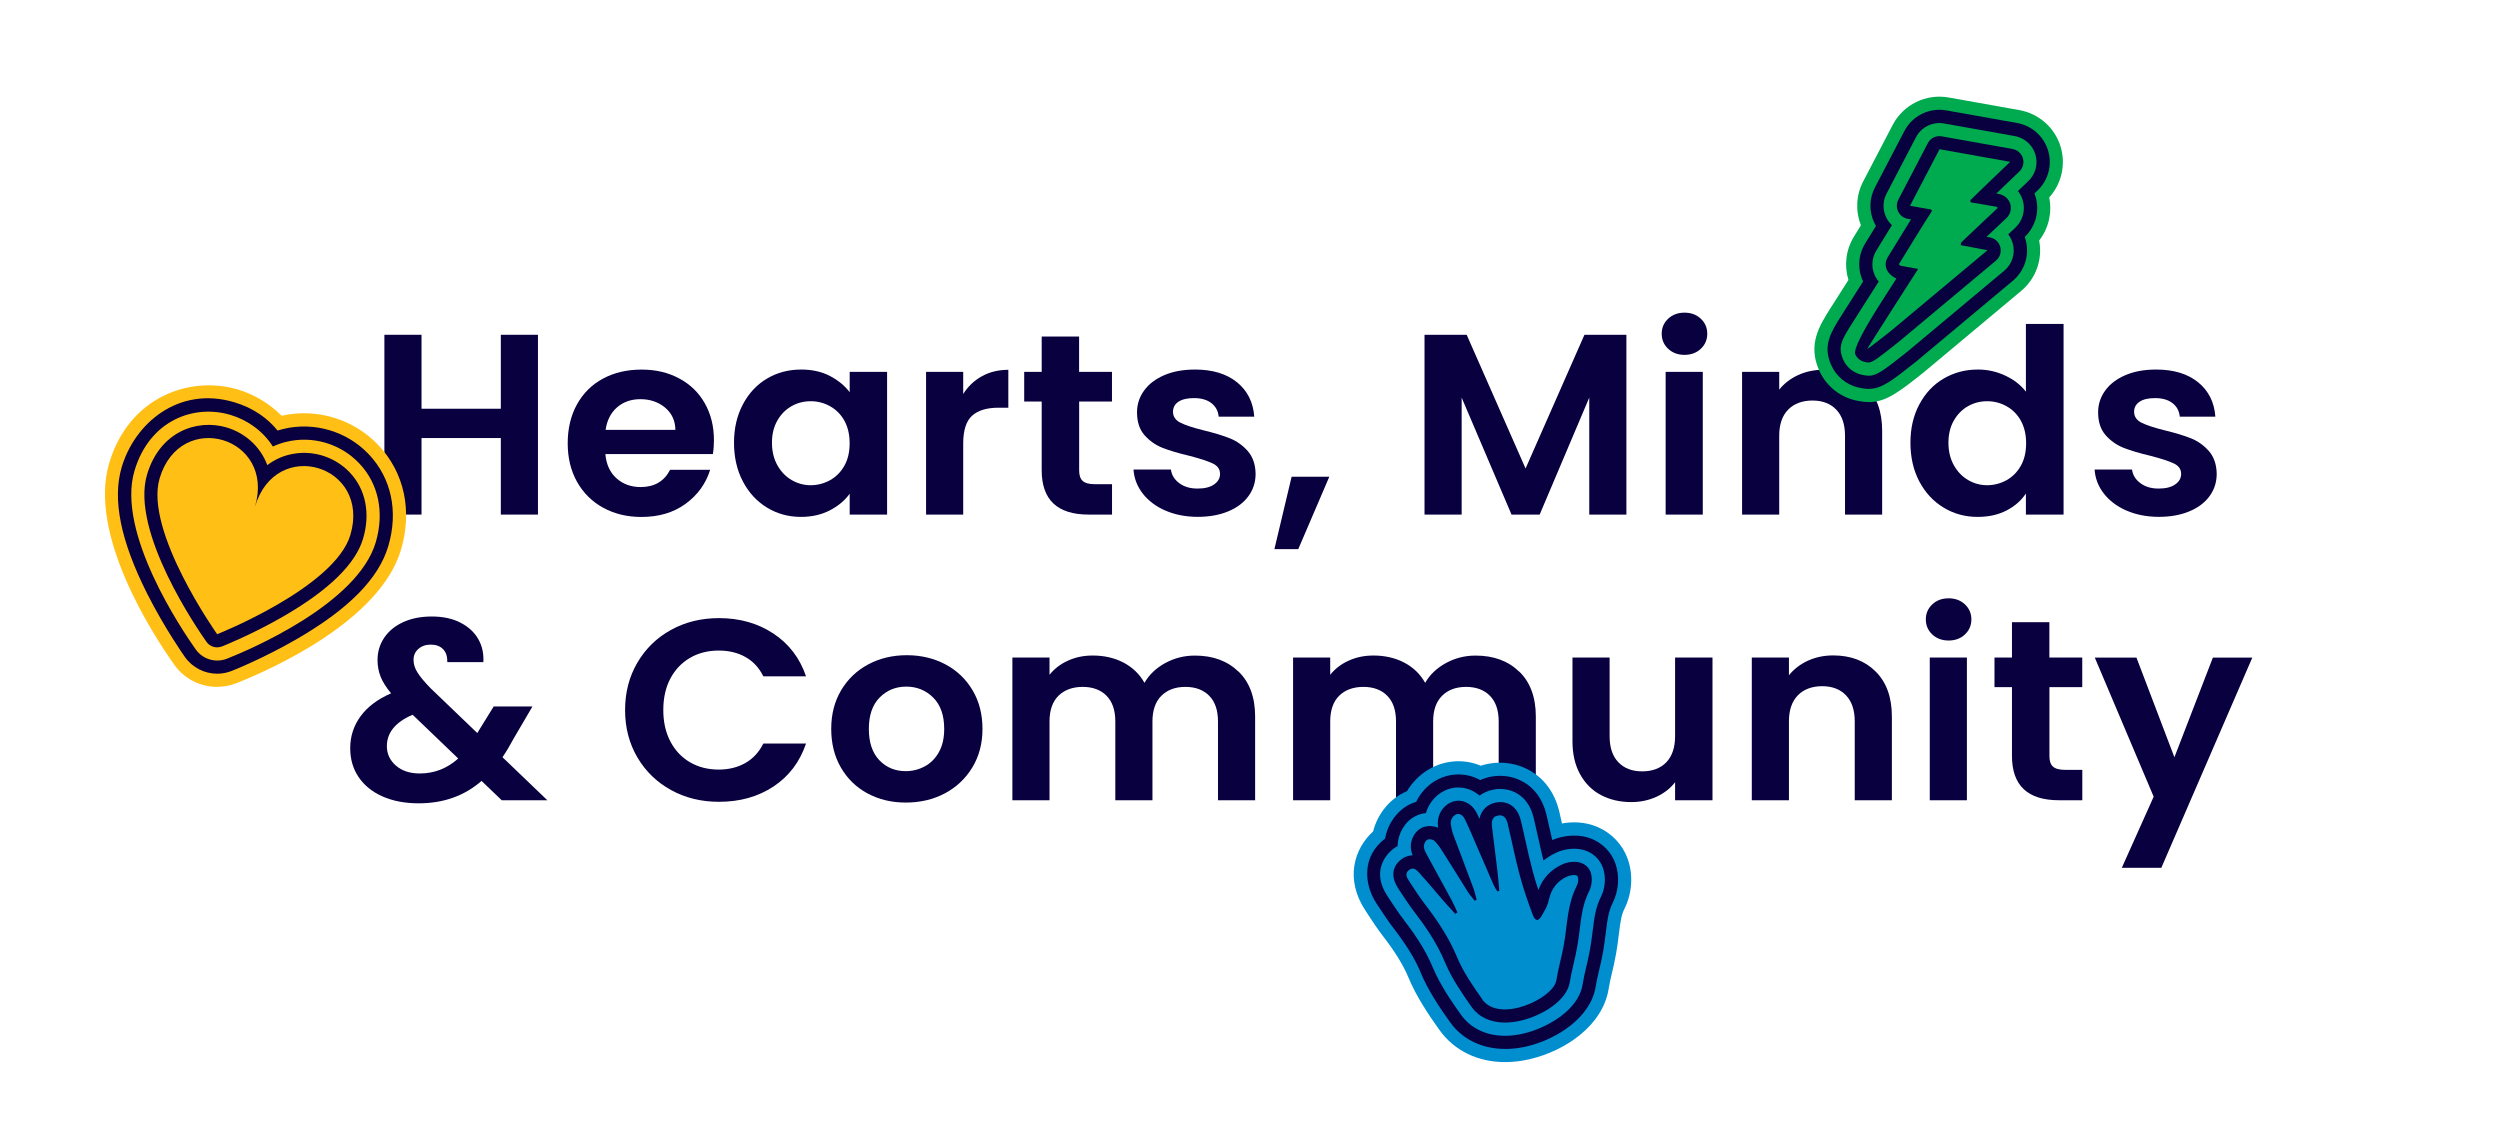
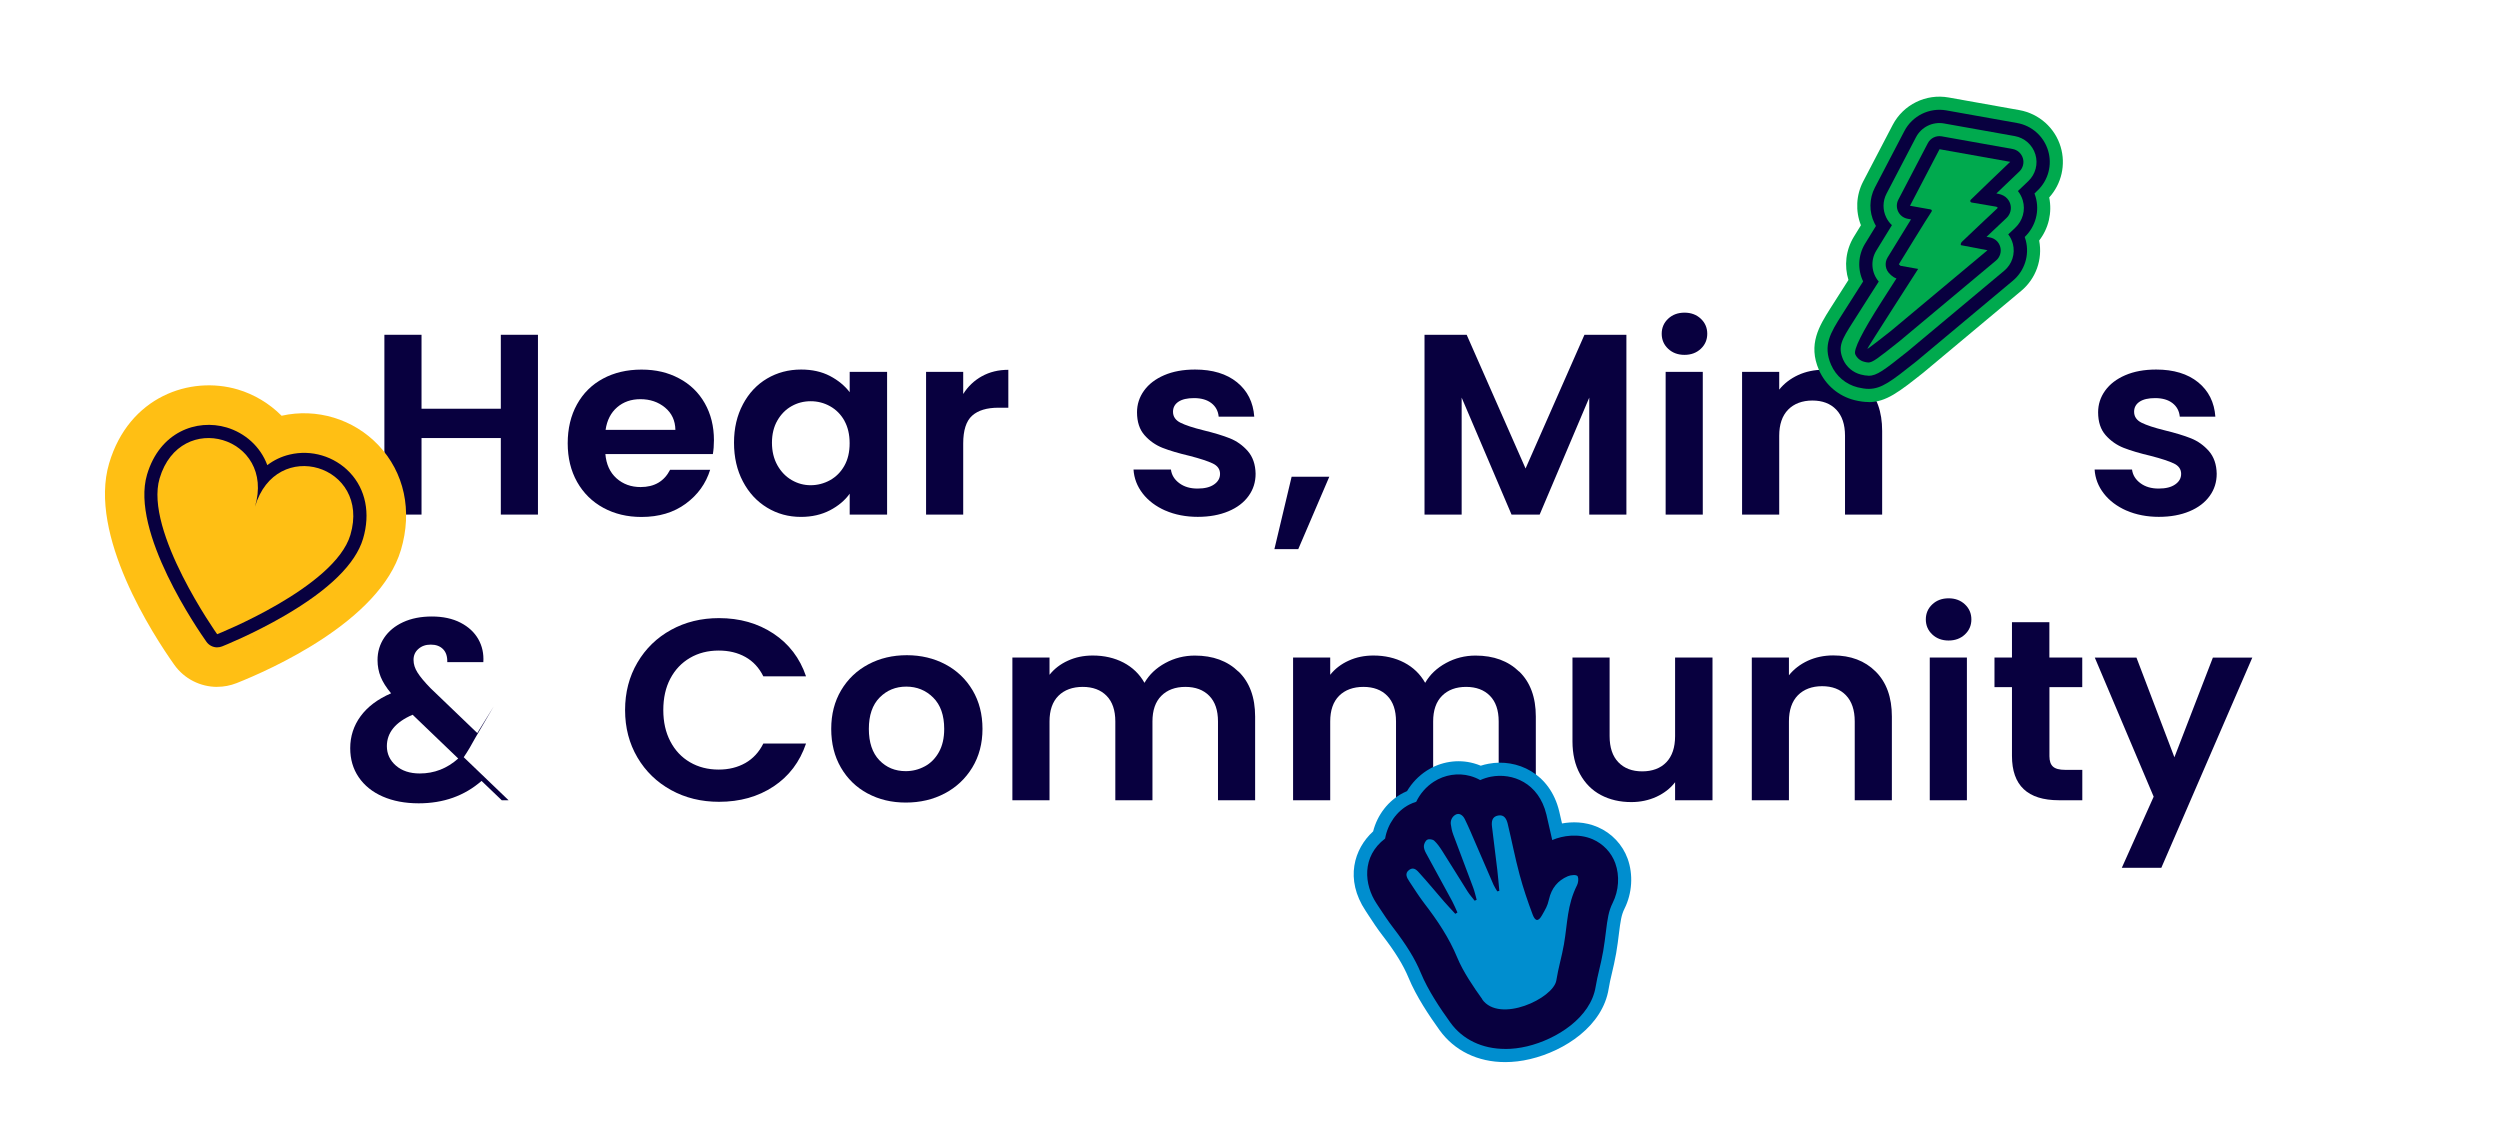
<svg xmlns="http://www.w3.org/2000/svg" id="Layer_1" viewBox="0 0 463.14 210.8">
  <defs>
    <style>.cls-1{fill:#00aa4e;}.cls-2{fill:#008ecf;}.cls-3{fill:#ffbf14;}.cls-4{fill:#08003f;}.cls-5{fill:none;fill-rule:evenodd;}</style>
  </defs>
  <g>
    <path class="cls-4" d="M99.66,62.02v33.31h-6.88v-14.18h-14.69v14.18h-6.88V62.02h6.88v13.7h14.69v-13.7h6.88Z" />
    <path class="cls-4" d="M132.05,84.12h-19.9c.16,1.91,.85,3.41,2.06,4.49,1.21,1.08,2.7,1.62,4.47,1.62,2.56,0,4.37-1.07,5.46-3.2h7.42c-.79,2.55-2.29,4.64-4.52,6.28-2.23,1.64-4.96,2.46-8.21,2.46-2.62,0-4.97-.56-7.05-1.69-2.08-1.13-3.7-2.73-4.87-4.8-1.16-2.07-1.74-4.45-1.74-7.16s.57-5.14,1.72-7.21c1.15-2.07,2.75-3.66,4.82-4.77,2.06-1.11,4.44-1.67,7.13-1.67s4.91,.54,6.95,1.62c2.05,1.08,3.64,2.62,4.77,4.61,1.13,1.99,1.7,4.27,1.7,6.85,0,.95-.07,1.81-.2,2.58Zm-6.93-4.49c-.03-1.72-.67-3.09-1.92-4.13-1.25-1.03-2.77-1.55-4.57-1.55-1.7,0-3.14,.5-4.3,1.5-1.16,1-1.88,2.39-2.14,4.18h12.93Z" />
    <path class="cls-4" d="M137.63,74.9c1.1-2.07,2.59-3.66,4.47-4.77,1.88-1.11,3.99-1.67,6.32-1.67,2.03,0,3.81,.4,5.33,1.19,1.52,.8,2.74,1.8,3.66,3.01v-3.77h6.93v26.44h-6.93v-3.87c-.88,1.24-2.11,2.27-3.66,3.08-1.56,.81-3.35,1.22-5.38,1.22-2.29,0-4.38-.57-6.27-1.72s-3.38-2.76-4.47-4.84c-1.1-2.08-1.65-4.48-1.65-7.18s.55-5.04,1.65-7.11Zm18.8,3.03c-.66-1.16-1.54-2.05-2.65-2.67-1.11-.62-2.31-.93-3.59-.93s-2.46,.3-3.54,.91c-1.08,.6-1.96,1.49-2.63,2.65-.67,1.16-1.01,2.54-1.01,4.13s.34,2.98,1.01,4.18c.67,1.19,1.56,2.11,2.65,2.74,1.1,.64,2.27,.95,3.51,.95s2.47-.31,3.59-.93c1.11-.62,2-1.51,2.65-2.67,.66-1.16,.98-2.55,.98-4.18s-.33-3.01-.98-4.18Z" />
    <path class="cls-4" d="M181.91,69.7c1.42-.79,3.05-1.19,4.89-1.19v7.02h-1.82c-2.16,0-3.79,.49-4.89,1.48-1.1,.99-1.65,2.71-1.65,5.15v13.17h-6.88v-26.44h6.88v4.1c.88-1.4,2.04-2.5,3.46-3.29Z" />
-     <path class="cls-4" d="M199.92,74.38v12.79c0,.89,.22,1.54,.66,1.93,.44,.4,1.19,.6,2.24,.6h3.19v5.63h-4.33c-5.8,0-8.7-2.74-8.7-8.21v-12.74h-3.24v-5.49h3.24v-6.54h6.93v6.54h6.09v5.49h-6.09Z" />
    <path class="cls-4" d="M215.89,94.59c-1.77-.78-3.17-1.84-4.2-3.17s-1.6-2.82-1.7-4.44h6.93c.13,1.02,.65,1.86,1.55,2.53,.9,.67,2.02,1,3.37,1s2.33-.25,3.07-.76c.74-.51,1.11-1.16,1.11-1.96,0-.86-.45-1.5-1.35-1.93-.9-.43-2.33-.9-4.3-1.41-2.03-.48-3.69-.97-4.99-1.48-1.29-.51-2.41-1.29-3.34-2.34-.93-1.05-1.4-2.47-1.4-4.25,0-1.46,.43-2.8,1.3-4.01,.87-1.21,2.11-2.16,3.73-2.86,1.62-.7,3.53-1.05,5.73-1.05,3.24,0,5.83,.79,7.77,2.36,1.93,1.57,3,3.7,3.19,6.37h-6.59c-.1-1.05-.55-1.89-1.35-2.51-.8-.62-1.88-.93-3.22-.93-1.25,0-2.2,.22-2.88,.67-.67,.45-1.01,1.07-1.01,1.86,0,.89,.46,1.57,1.38,2.03,.92,.46,2.34,.93,4.28,1.41,1.97,.48,3.59,.97,4.87,1.48,1.28,.51,2.38,1.3,3.32,2.36,.93,1.07,1.42,2.47,1.45,4.22,0,1.53-.43,2.9-1.3,4.1-.87,1.21-2.11,2.16-3.74,2.84-1.62,.68-3.51,1.03-5.68,1.03s-4.23-.39-6-1.17Z" />
    <path class="cls-4" d="M246.26,88.32l-5.75,13.41h-4.42l3.19-13.41h6.98Z" />
    <path class="cls-4" d="M301.3,62.02v33.31h-6.88v-21.67l-9.19,21.67h-5.21l-9.24-21.67v21.67h-6.88V62.02h7.81l10.91,24.77,10.91-24.77h7.76Z" />
    <path class="cls-4" d="M309.04,64.62c-.8-.75-1.2-1.68-1.2-2.79s.4-2.04,1.2-2.79c.8-.75,1.81-1.12,3.02-1.12s2.22,.37,3.02,1.12c.8,.75,1.2,1.68,1.2,2.79s-.4,2.04-1.2,2.79c-.8,.75-1.81,1.12-3.02,1.12s-2.22-.37-3.02-1.12Zm6.41,4.27v26.44h-6.88v-26.44h6.88Z" />
    <path class="cls-4" d="M345.68,71.49c2,1.99,3,4.77,3,8.33v15.51h-6.88v-14.6c0-2.1-.54-3.71-1.62-4.84-1.08-1.13-2.56-1.69-4.42-1.69s-3.4,.57-4.5,1.69c-1.1,1.13-1.65,2.74-1.65,4.84v14.6h-6.88v-26.44h6.88v3.29c.92-1.15,2.09-2.04,3.51-2.7,1.43-.65,2.99-.98,4.69-.98,3.24,0,5.86,.99,7.86,2.98Z" />
-     <path class="cls-4" d="M355.58,74.9c1.1-2.07,2.6-3.66,4.5-4.77,1.9-1.11,4.01-1.67,6.34-1.67,1.77,0,3.46,.37,5.06,1.12,1.6,.75,2.88,1.74,3.83,2.98v-12.55h6.98v35.32h-6.98v-3.91c-.85,1.3-2.05,2.35-3.59,3.15s-3.33,1.19-5.36,1.19c-2.29,0-4.39-.57-6.29-1.72s-3.4-2.76-4.5-4.84c-1.1-2.08-1.65-4.48-1.65-7.18s.55-5.04,1.65-7.11Zm18.8,3.03c-.66-1.16-1.54-2.05-2.65-2.67-1.11-.62-2.31-.93-3.59-.93s-2.46,.3-3.54,.91c-1.08,.6-1.96,1.49-2.63,2.65-.67,1.16-1.01,2.54-1.01,4.13s.34,2.98,1.01,4.18c.67,1.19,1.56,2.11,2.65,2.74,1.1,.64,2.27,.95,3.51,.95s2.47-.31,3.59-.93c1.11-.62,2-1.51,2.65-2.67,.66-1.16,.98-2.55,.98-4.18s-.33-3.01-.98-4.18Z" />
    <path class="cls-4" d="M393.94,94.59c-1.77-.78-3.17-1.84-4.2-3.17s-1.6-2.82-1.7-4.44h6.93c.13,1.02,.65,1.86,1.55,2.53,.9,.67,2.02,1,3.37,1s2.33-.25,3.07-.76c.74-.51,1.11-1.16,1.11-1.96,0-.86-.45-1.5-1.35-1.93-.9-.43-2.33-.9-4.3-1.41-2.03-.48-3.69-.97-4.99-1.48-1.29-.51-2.41-1.29-3.34-2.34-.93-1.05-1.4-2.47-1.4-4.25,0-1.46,.43-2.8,1.3-4.01,.87-1.21,2.11-2.16,3.73-2.86,1.62-.7,3.53-1.05,5.73-1.05,3.24,0,5.83,.79,7.77,2.36,1.93,1.57,3,3.7,3.19,6.37h-6.59c-.1-1.05-.55-1.89-1.35-2.51-.8-.62-1.88-.93-3.22-.93-1.25,0-2.2,.22-2.88,.67-.67,.45-1.01,1.07-1.01,1.86,0,.89,.46,1.57,1.38,2.03,.92,.46,2.34,.93,4.28,1.41,1.97,.48,3.59,.97,4.87,1.48,1.28,.51,2.38,1.3,3.32,2.36,.93,1.07,1.42,2.47,1.45,4.22,0,1.53-.43,2.9-1.3,4.1-.87,1.21-2.11,2.16-3.74,2.84-1.62,.68-3.51,1.03-5.68,1.03s-4.23-.39-6-1.17Z" />
-     <path class="cls-4" d="M92.95,148.25l-3.74-3.58c-3.18,2.77-7.06,4.15-11.65,4.15-2.52,0-4.74-.42-6.66-1.26-1.92-.84-3.4-2.04-4.45-3.58-1.05-1.54-1.57-3.33-1.57-5.37,0-2.2,.64-4.17,1.92-5.92,1.28-1.75,3.16-3.17,5.65-4.25-.88-1.05-1.52-2.06-1.92-3.03-.39-.97-.59-2.01-.59-3.13,0-1.53,.41-2.9,1.23-4.13,.82-1.22,1.99-2.19,3.51-2.89,1.52-.7,3.3-1.05,5.33-1.05s3.83,.38,5.31,1.15c1.47,.76,2.57,1.78,3.29,3.05,.72,1.27,1.03,2.69,.93,4.25h-6.68c.03-1.05-.23-1.85-.79-2.41-.56-.56-1.31-.83-2.26-.83s-1.68,.26-2.29,.79c-.61,.53-.91,1.2-.91,2.03s.25,1.58,.74,2.36c.49,.78,1.29,1.74,2.41,2.89l8.65,8.3c.07-.06,.11-.13,.15-.19,.03-.06,.07-.13,.1-.19l2.8-4.53h7.18l-3.44,5.87c-.66,1.24-1.36,2.42-2.11,3.53l8.31,7.97h-8.45Zm-8.06-7.73l-8.45-8.11c-3.18,1.37-4.77,3.31-4.77,5.82,0,1.43,.56,2.63,1.67,3.6,1.11,.97,2.59,1.46,4.42,1.46,2.69,0,5.06-.92,7.13-2.77Z" />
+     <path class="cls-4" d="M92.95,148.25l-3.74-3.58c-3.18,2.77-7.06,4.15-11.65,4.15-2.52,0-4.74-.42-6.66-1.26-1.92-.84-3.4-2.04-4.45-3.58-1.05-1.54-1.57-3.33-1.57-5.37,0-2.2,.64-4.17,1.92-5.92,1.28-1.75,3.16-3.17,5.65-4.25-.88-1.05-1.52-2.06-1.92-3.03-.39-.97-.59-2.01-.59-3.13,0-1.53,.41-2.9,1.23-4.13,.82-1.22,1.99-2.19,3.51-2.89,1.52-.7,3.3-1.05,5.33-1.05s3.83,.38,5.31,1.15c1.47,.76,2.57,1.78,3.29,3.05,.72,1.27,1.03,2.69,.93,4.25h-6.68c.03-1.05-.23-1.85-.79-2.41-.56-.56-1.31-.83-2.26-.83s-1.68,.26-2.29,.79c-.61,.53-.91,1.2-.91,2.03s.25,1.58,.74,2.36c.49,.78,1.29,1.74,2.41,2.89l8.65,8.3c.07-.06,.11-.13,.15-.19,.03-.06,.07-.13,.1-.19l2.8-4.53l-3.44,5.87c-.66,1.24-1.36,2.42-2.11,3.53l8.31,7.97h-8.45Zm-8.06-7.73l-8.45-8.11c-3.18,1.37-4.77,3.31-4.77,5.82,0,1.43,.56,2.63,1.67,3.6,1.11,.97,2.59,1.46,4.42,1.46,2.69,0,5.06-.92,7.13-2.77Z" />
    <path class="cls-4" d="M118.09,122.74c1.52-2.59,3.6-4.61,6.24-6.06,2.64-1.45,5.59-2.17,8.87-2.17,3.83,0,7.19,.95,10.08,2.86,2.88,1.91,4.9,4.55,6.04,7.92h-7.91c-.79-1.59-1.89-2.78-3.32-3.58-1.43-.8-3.07-1.19-4.94-1.19-2,0-3.78,.45-5.33,1.36-1.56,.91-2.77,2.19-3.64,3.84-.87,1.65-1.3,3.6-1.3,5.82s.43,4.13,1.3,5.8c.87,1.67,2.08,2.96,3.64,3.87,1.56,.91,3.33,1.36,5.33,1.36,1.87,0,3.51-.41,4.94-1.22,1.42-.81,2.53-2.01,3.32-3.6h7.91c-1.15,3.4-3.15,6.05-6.02,7.95s-6.23,2.84-10.1,2.84c-3.28,0-6.23-.72-8.87-2.17-2.64-1.45-4.72-3.46-6.24-6.04-1.52-2.58-2.29-5.5-2.29-8.78s.76-6.21,2.29-8.81Z" />
    <path class="cls-4" d="M160.72,146.99c-2.1-1.13-3.74-2.73-4.94-4.8-1.2-2.07-1.79-4.45-1.79-7.16s.61-5.09,1.84-7.16c1.23-2.07,2.91-3.67,5.04-4.8,2.13-1.13,4.5-1.69,7.13-1.69s5,.57,7.13,1.69c2.13,1.13,3.81,2.73,5.04,4.8,1.23,2.07,1.84,4.46,1.84,7.16s-.63,5.09-1.89,7.16c-1.26,2.07-2.97,3.67-5.11,4.8-2.15,1.13-4.55,1.69-7.2,1.69s-4.98-.56-7.08-1.69Zm10.59-5.01c1.1-.59,1.97-1.47,2.63-2.65,.66-1.18,.98-2.61,.98-4.3,0-2.51-.68-4.45-2.04-5.8-1.36-1.35-3.02-2.03-4.99-2.03s-3.61,.68-4.94,2.03c-1.33,1.35-1.99,3.29-1.99,5.8s.65,4.45,1.94,5.8c1.29,1.35,2.92,2.03,4.89,2.03,1.25,0,2.42-.29,3.51-.88Z" />
    <path class="cls-4" d="M229.45,124.41c2.05,1.99,3.07,4.77,3.07,8.33v15.51h-6.88v-14.6c0-2.07-.54-3.65-1.62-4.75-1.08-1.1-2.56-1.65-4.42-1.65s-3.35,.55-4.45,1.65c-1.1,1.1-1.65,2.68-1.65,4.75v14.6h-6.88v-14.6c0-2.07-.54-3.65-1.62-4.75-1.08-1.1-2.56-1.65-4.42-1.65s-3.4,.55-4.5,1.65c-1.1,1.1-1.65,2.68-1.65,4.75v14.6h-6.88v-26.44h6.88v3.2c.88-1.11,2.02-1.99,3.42-2.62,1.39-.64,2.92-.95,4.59-.95,2.13,0,4.03,.44,5.7,1.31,1.67,.88,2.96,2.12,3.88,3.75,.88-1.53,2.17-2.75,3.86-3.67,1.69-.92,3.51-1.38,5.48-1.38,3.34,0,6.04,.99,8.08,2.98Z" />
    <path class="cls-4" d="M281.45,124.41c2.05,1.99,3.07,4.77,3.07,8.33v15.51h-6.88v-14.6c0-2.07-.54-3.65-1.62-4.75-1.08-1.1-2.56-1.65-4.42-1.65s-3.35,.55-4.45,1.65c-1.1,1.1-1.65,2.68-1.65,4.75v14.6h-6.88v-14.6c0-2.07-.54-3.65-1.62-4.75-1.08-1.1-2.56-1.65-4.42-1.65s-3.4,.55-4.5,1.65c-1.1,1.1-1.65,2.68-1.65,4.75v14.6h-6.88v-26.44h6.88v3.2c.88-1.11,2.02-1.99,3.42-2.62,1.39-.64,2.92-.95,4.59-.95,2.13,0,4.03,.44,5.7,1.31,1.67,.88,2.96,2.12,3.88,3.75,.88-1.53,2.17-2.75,3.86-3.67,1.69-.92,3.51-1.38,5.48-1.38,3.34,0,6.04,.99,8.08,2.98Z" />
    <path class="cls-4" d="M317.25,121.81v26.44h-6.93v-3.34c-.88,1.15-2.04,2.04-3.46,2.7-1.43,.65-2.97,.98-4.64,.98-2.13,0-4.01-.44-5.65-1.31-1.64-.87-2.92-2.16-3.86-3.87s-1.4-3.73-1.4-6.09v-15.51h6.88v14.56c0,2.1,.54,3.72,1.62,4.84,1.08,1.13,2.56,1.69,4.42,1.69s3.39-.56,4.47-1.69c1.08-1.13,1.62-2.74,1.62-4.84v-14.56h6.93Z" />
    <path class="cls-4" d="M347.48,124.41c2,1.99,3,4.77,3,8.33v15.51h-6.88v-14.6c0-2.1-.54-3.71-1.62-4.84-1.08-1.13-2.56-1.69-4.42-1.69s-3.4,.57-4.5,1.69c-1.1,1.13-1.65,2.74-1.65,4.84v14.6h-6.88v-26.44h6.88v3.29c.92-1.15,2.09-2.04,3.51-2.7,1.43-.65,2.99-.98,4.69-.98,3.24,0,5.86,.99,7.86,2.98Z" />
    <path class="cls-4" d="M357.97,117.54c-.8-.75-1.2-1.68-1.2-2.79s.4-2.04,1.2-2.79c.8-.75,1.81-1.12,3.02-1.12s2.22,.37,3.02,1.12c.8,.75,1.2,1.68,1.2,2.79s-.4,2.04-1.2,2.79c-.8,.75-1.81,1.12-3.02,1.12s-2.22-.37-3.02-1.12Zm6.41,4.27v26.44h-6.88v-26.44h6.88Z" />
    <path class="cls-4" d="M379.67,127.3v12.79c0,.89,.22,1.54,.66,1.93,.44,.4,1.19,.6,2.24,.6h3.19v5.63h-4.33c-5.8,0-8.7-2.74-8.7-8.21v-12.74h-3.24v-5.49h3.24v-6.54h6.93v6.54h6.09v5.49h-6.09Z" />
    <path class="cls-4" d="M417.26,121.81l-16.86,38.95h-7.32l5.9-13.17-10.91-25.77h7.72l7.03,18.47,7.13-18.47h7.32Z" />
  </g>
  <g>
    <g>
      <path class="cls-1" d="M346.18,74.48c-.8,0-1.66-.12-2.61-.35-2.94-.73-5.38-2.79-6.59-5.57-2.09-4.78,.06-8.19,2.14-11.49,.89-1.41,2.08-3.27,3.27-5.13l.05-.07c-.81-2.61-.51-5.52,.99-7.99,.47-.78,.91-1.49,1.32-2.15-1.04-2.63-.9-5.59,.42-8.12l5.46-10.46c1.97-3.78,6.18-5.84,10.37-5.09l13.11,2.34c3.62,.65,6.58,3.27,7.64,6.8,.99,3.3,.17,6.85-2.12,9.38,.57,2.83-.11,5.72-1.86,7.98,.67,3.47-.59,7.05-3.33,9.33l-17.89,14.95c-.06,.05-.13,.11-.19,.16-4.53,3.59-6.94,5.5-10.18,5.5Zm21.79-26.58s0,0,0,0c0,0,0,0,0,0Z" />
      <path class="cls-4" d="M346.18,72.04c-.62,0-1.27-.1-2.02-.28-2.21-.55-4.03-2.09-4.94-4.18-1.57-3.6-.09-5.95,1.97-9.21,.89-1.4,2.07-3.26,3.26-5.12,.24-.37,.48-.75,.71-1.11-1.05-2.19-.97-4.82,.35-6.99,.76-1.24,1.43-2.33,2.02-3.29-.1-.16-.19-.33-.27-.51-1.03-2.09-1-4.55,.08-6.62l5.46-10.46c1.48-2.83,4.63-4.38,7.78-3.82l13.11,2.34c2.72,.48,4.93,2.46,5.73,5.1s.04,5.51-1.96,7.41c-.19,.18-.37,.36-.56,.54,.07,.18,.13,.37,.19,.56,.8,2.69,.03,5.56-2,7.5,.08,.21,.14,.42,.2,.64,.71,2.74-.22,5.64-2.39,7.46l-17.89,14.95s-.1,.08-.15,.12c-4.42,3.5-6.27,4.97-8.67,4.97Zm22.22-26.54s0,0,0,0c0,0,0,0,0,0Z" />
      <path class="cls-1" d="M346.15,69.6c-.43,0-.87-.08-1.4-.21-1.47-.37-2.69-1.4-3.3-2.78-1.05-2.41-.22-3.73,1.8-6.92,.88-1.4,2.07-3.26,3.25-5.11,.53-.82,1.05-1.64,1.55-2.42-1.36-1.59-1.57-3.9-.46-5.72,1.18-1.93,2.13-3.48,2.9-4.73-.43-.4-.79-.88-1.05-1.42-.69-1.4-.67-3.03,.05-4.41l5.46-10.46c.99-1.89,3.09-2.92,5.19-2.55l13.11,2.34c1.81,.32,3.29,1.64,3.82,3.4,.53,1.76,.03,3.67-1.31,4.94-.64,.61-1.29,1.23-1.93,1.84,.4,.5,.71,1.08,.9,1.72,.54,1.83,0,3.78-1.4,5.09-.43,.4-.86,.81-1.29,1.22,.4,.51,.69,1.11,.86,1.76,.47,1.83-.15,3.76-1.6,4.97l-17.89,14.95s-.06,.05-.1,.08c-4.26,3.38-5.6,4.44-7.18,4.44Zm11.14-25.96h0Zm9.39-8.59s-.02,.02-.02,.02c0,0,.02-.01,.02-.02Zm-4.71-1.95l-.16,.31c.08-.08,.17-.17,.29-.29l-.13-.02Z" />
      <path class="cls-4" d="M346.08,67.15c-.23,0-.45-.06-.73-.13-.73-.18-1.35-.7-1.65-1.39q-.55-1.26,4.87-9.74c.98-1.52,1.95-3.05,2.76-4.31-.34-.11-.64-.29-.91-.53l-.3-.28c-.86-.79-1.04-2.08-.43-3.07,1.46-2.39,3.11-5.08,4.34-7.06l-.62-.11c-.77-.14-1.42-.63-1.76-1.33s-.33-1.52,.03-2.21l5.46-10.46c.49-.95,1.54-1.46,2.59-1.27l13.11,2.34c.91,.16,1.64,.82,1.91,1.7,.27,.88,.01,1.84-.65,2.47-1.24,1.18-2.87,2.74-4.26,4.07,.13,.02,.23,.04,.29,.05,1.64,.29,2.15,1.42,2.29,1.9,.28,.94,0,1.94-.72,2.61-1.07,1.01-2.46,2.32-3.68,3.47l.65,.12c.93,.18,1.67,.87,1.9,1.79,.24,.91-.07,1.88-.8,2.49l-17.89,14.95c-4.08,3.24-4.97,3.94-5.79,3.94Zm11.26-25.95h0Zm11.93-.5s0,0,0,0c0,0,0,0,0,0Z" />
      <path class="cls-1" d="M359.3,27.66l-5.46,10.46,3.54,.63s.8,.01,.39,.55-6,9.66-6,9.66l.31,.28,3.27,.58s-9.46,14.71-9.42,14.81,4.37-3.32,4.37-3.32l17.89-14.95-4.91-.94s-.18-.26,.22-.67,6.52-6.16,6.52-6.16c0,0,.23-.22-.33-.32s-4.47-.76-4.47-.76c0,0-.42-.17-.1-.53s7.28-7,7.28-7l-13.11-2.34Z" />
    </g>
    <path class="cls-5" d="M359.3,27.66l-5.46,10.46,3.54,.63s.8,.01,.39,.55-6,9.66-6,9.66l.31,.28,3.27,.58s-9.46,14.71-9.42,14.81,4.37-3.32,4.37-3.32l17.89-14.95-4.91-.94s-.18-.26,.22-.67,6.52-6.16,6.52-6.16c0,0,.23-.22-.33-.32s-4.47-.76-4.47-.76c0,0-.42-.17-.1-.53s7.28-7,7.28-7l-13.11-2.34Z" />
  </g>
  <g>
    <g>
      <path class="cls-2" d="M278.82,196.76c-5.02,0-9.37-2.08-12.14-5.93,0,0,0,0,0,0-1.91-2.67-4.29-6.19-5.74-9.7-.96-2.32-2.44-4.74-4.83-7.84-.98-1.27-1.81-2.54-2.54-3.66l-.58-.89c-3.91-5.88-2.12-11.52,1.39-14.72,.78-3.06,2.8-5.7,5.57-7.13,.23-.12,.47-.23,.71-.33,.89-1.5,2.13-2.81,3.64-3.79,2.6-1.68,5.79-2.18,8.74-1.36,.44,.12,.86,.27,1.28,.44,.46-.15,.93-.27,1.43-.36,5.23-1,11.41,1.71,13.11,8.84,.18,.74,.35,1.48,.51,2.22,1.8-.33,4.19-.38,6.64,.68,2.57,1.11,4.58,3.25,5.52,5.85,1.06,2.94,.84,6.41-.59,9.27-.58,1.16-.74,2.33-1.03,4.65-.13,1.07-.28,2.27-.51,3.6-.24,1.36-.52,2.59-.78,3.67-.25,1.05-.46,1.96-.6,2.86-1.08,6.9-8.09,11.54-14.55,13.07-1.59,.38-3.14,.56-4.64,.56Z" />
      <path class="cls-4" d="M278.85,194.32c-4.24,0-7.89-1.72-10.18-4.91h0c-1.84-2.56-4.12-5.93-5.47-9.21-1.04-2.53-2.63-5.12-5.15-8.4-.92-1.2-1.69-2.38-2.44-3.51l-.59-.9c-2.33-3.5-2.8-8.72,1.58-12.04,.46-2.68,2.15-5.09,4.47-6.29,.41-.21,.85-.39,1.29-.52,.71-1.49,1.83-2.79,3.26-3.72,2.02-1.3,4.48-1.69,6.76-1.06,.64,.18,1.26,.43,1.84,.76,.65-.29,1.31-.5,1.98-.63,3.96-.76,8.86,1.11,10.28,7.01,.3,1.26,.58,2.53,.87,3.8,.07,.31,.14,.62,.21,.93,.02,0,.03-.01,.05-.02,1.88-.81,4.81-1.26,7.44-.13,1.95,.85,3.48,2.46,4.19,4.44,.84,2.32,.66,5.07-.48,7.35-.76,1.52-.96,2.91-1.27,5.45-.13,1.04-.27,2.21-.49,3.48-.22,1.29-.49,2.42-.75,3.52-.25,1.05-.48,2.05-.64,3.04-.9,5.75-7.22,9.77-12.7,11.08-1.39,.33-2.74,.49-4.04,.49Z" />
-       <path class="cls-2" d="M278.79,191.88c-3.44,0-6.31-1.35-8.14-3.9h0c-1.76-2.46-3.94-5.67-5.2-8.72-1.44-3.51-3.68-6.63-5.47-8.96-.87-1.13-1.61-2.27-2.33-3.36l-.6-.92c-3.5-5.26,.68-8.5,1.17-8.85,.13-.1,.37-.26,.69-.43,0-.14,0-.28,.02-.42,.13-1.64,1.06-3.97,3.26-5.11,.61-.32,1.28-.51,1.97-.59,.44-1.52,1.41-2.88,2.79-3.77,1.45-.94,3.15-1.21,4.78-.75,.86,.24,1.66,.68,2.36,1.28,.78-.56,1.67-.93,2.58-1.1,2.95-.57,6.4,.82,7.44,5.18,.3,1.25,.58,2.5,.86,3.76,.32,1.45,.63,2.84,.97,4.2,.78-.63,1.66-1.16,2.64-1.58,1.34-.58,3.59-.96,5.5-.13,1.36,.59,2.37,1.66,2.86,3.03,.61,1.68,.47,3.76-.37,5.43-.98,1.96-1.2,3.76-1.51,6.24-.13,1.06-.27,2.16-.48,3.36-.21,1.22-.47,2.32-.72,3.38-.26,1.1-.5,2.14-.67,3.22-.78,4.95-6.92,8.14-10.86,9.08-1.23,.29-2.41,.44-3.54,.44Zm-.2-9.59h0Zm5.26-2.32h0s0,0,0,0Zm3.98-18.18s-.01,.03-.02,.04c0-.01,.01-.03,.02-.04Z" />
      <path class="cls-4" d="M278.83,189.44c-2.66,0-4.84-.99-6.19-2.88h0c-1.68-2.35-3.76-5.41-4.92-8.23-1.55-3.77-3.91-7.07-5.79-9.51-.81-1.06-1.53-2.15-2.23-3.21l-.61-.93c-2.07-3.12-.29-4.9,.57-5.52,.4-.29,1.13-.7,2.04-.7-.27-.68-.38-1.32-.33-1.94,.08-1.1,.72-2.49,1.95-3.13,.91-.47,2.13-.46,3.12-.04-.02-.12-.04-.25-.05-.37-.2-1.59,.54-3.19,1.9-4.07,.86-.55,1.85-.71,2.8-.45,1.05,.29,1.97,1.1,2.52,2.22,.16,.33,.32,.67,.48,1,.35-1.82,1.7-2.75,3.05-3.01,1.76-.33,3.89,.37,4.61,3.35,.3,1.23,.57,2.48,.85,3.72,.42,1.88,.85,3.82,1.35,5.69,.3,1.1,.64,2.25,1.04,3.46,.81-2.21,2.37-3.87,4.57-4.82,.72-.31,2.28-.69,3.56-.13,.73,.32,1.28,.89,1.54,1.61,.38,1.06,.28,2.44-.25,3.51-1.17,2.34-1.44,4.52-1.75,7.04-.13,1.03-.26,2.1-.46,3.25-.2,1.15-.45,2.21-.69,3.24-.27,1.15-.52,2.23-.71,3.4-.52,3.33-5.03,6.14-9.01,7.08-1.03,.24-2.01,.36-2.94,.36Zm11.19-26.55s0,0,0,0c0,0,0,0,0,0Z" />
      <path class="cls-2" d="M274.62,185.14c-1.61-2.24-3.6-5.17-4.65-7.73-1.52-3.68-3.71-6.94-6.12-10.07-.98-1.28-1.84-2.66-2.74-4.01-.47-.71-.96-1.52-.04-2.19,.89-.64,1.5,.17,1.99,.71,1.53,1.69,2.97,3.44,4.46,5.16,.68,.78,1.39,1.52,2.08,2.28,.13-.08,.27-.16,.4-.24-.33-.71-.61-1.43-.98-2.11-1.6-2.97-3.24-5.91-4.84-8.88-.22-.41-.43-.91-.4-1.35,.03-.41,.3-.98,.64-1.15,.32-.17,.99-.07,1.27,.18,.57,.52,1.03,1.18,1.45,1.84,1.6,2.51,3.15,5.05,4.74,7.57,.38,.6,.87,1.14,1.31,1.71l.37-.17c-.21-.76-.37-1.53-.65-2.27-1.22-3.29-2.48-6.56-3.7-9.84-.23-.61-.36-1.29-.44-1.9-.07-.55,.13-1.28,.8-1.71,.76-.49,1.46,.08,1.8,.79,.71,1.45,1.34,2.95,1.98,4.44,1.12,2.57,2.22,5.15,3.34,7.72,.19,.42,.46,.81,.69,1.21,.13-.03,.26-.06,.38-.09-.12-1.28-.22-2.56-.37-3.83-.32-2.69-.67-5.38-.99-8.08-.11-.93,0-1.84,1.13-2.05,1.14-.22,1.56,.64,1.78,1.52,.76,3.15,1.37,6.34,2.21,9.46,.67,2.49,1.5,4.94,2.41,7.36,.49,1.3,1.07,1.33,1.74,.13,.67-1.21,.98-1.61,1.29-2.95,.47-2.07,1.63-3.48,3.5-4.28,.51-.22,1.68-.37,1.84,.07s.08,1.15-.14,1.59c-1.87,3.74-1.74,6.96-2.43,10.96-.4,2.3-1.03,4.3-1.41,6.68-.52,3.32-10.51,8.04-13.74,3.52Z" />
    </g>
-     <path class="cls-5" d="M274.62,185.14c-1.61-2.24-3.6-5.17-4.65-7.73-1.52-3.68-3.71-6.94-6.12-10.07-.98-1.28-1.84-2.66-2.74-4.01-.47-.71-.96-1.52-.04-2.19,.89-.64,1.5,.17,1.99,.71,1.53,1.69,2.97,3.44,4.46,5.16,.68,.78,1.39,1.52,2.08,2.28,.13-.08,.27-.16,.4-.24-.33-.71-.61-1.43-.98-2.11-1.6-2.97-3.24-5.91-4.84-8.88-.22-.41-.43-.91-.4-1.35,.03-.41,.3-.98,.64-1.15,.32-.17,.99-.07,1.27,.18,.57,.52,1.03,1.18,1.45,1.84,1.6,2.51,3.15,5.05,4.74,7.57,.38,.6,.87,1.14,1.31,1.71l.37-.17c-.21-.76-.37-1.53-.65-2.27-1.22-3.29-2.48-6.56-3.7-9.84-.23-.61-.36-1.29-.44-1.9-.07-.55,.13-1.28,.8-1.71,.76-.49,1.46,.08,1.8,.79,.71,1.45,1.34,2.95,1.98,4.44,1.12,2.57,2.22,5.15,3.34,7.72,.19,.42,.46,.81,.69,1.21,.13-.03,.26-.06,.38-.09-.12-1.28-.22-2.56-.37-3.83-.32-2.69-.67-5.38-.99-8.08-.11-.93,0-1.84,1.13-2.05,1.14-.22,1.56,.64,1.78,1.52,.76,3.15,1.37,6.34,2.21,9.46,.67,2.49,1.5,4.94,2.41,7.36,.49,1.3,1.07,1.33,1.74,.13,.67-1.21,.98-1.61,1.29-2.95,.47-2.07,1.63-3.48,3.5-4.28,.51-.22,1.68-.37,1.84,.07s.08,1.15-.14,1.59c-1.87,3.74-1.74,6.96-2.43,10.96-.4,2.3-1.03,4.3-1.41,6.68-.52,3.32-10.51,8.04-13.74,3.52Z" />
  </g>
  <g>
    <g>
      <path class="cls-3" d="M40.24,127.25c-3.1,0-6.1-1.47-7.97-4.12-3.82-5.39-15.99-24.02-12.05-37.3,3.67-12.38,15.03-16.29,23.85-13.67,2.99,.89,5.81,2.56,8.1,4.86,6.49-1.47,13.34,.61,17.93,5.45,4.81,5.07,6.33,12.14,4.18,19.39h0c-3.94,13.28-24.3,22.25-30.44,24.69-1.17,.46-2.39,.69-3.59,.69Z" />
-       <path class="cls-4" d="M40.24,124.81c-2.32,0-4.57-1.11-5.98-3.09-.15-.21-3.74-5.3-6.98-11.71-4.95-9.82-6.5-17.5-4.73-23.48,2.41-8.11,10.52-15.07,20.82-12.02,3.5,1.04,6.16,2.91,8.05,5.25,.36-.11,.72-.21,1.09-.3,5.71-1.37,11.77,.44,15.81,4.7,4.19,4.42,5.51,10.62,3.61,17.02h0c-1.77,5.98-7.26,11.57-16.76,17.1-6.21,3.61-11.99,5.92-12.24,6.01-.88,.35-1.79,.52-2.69,.52Z" />
      <path class="cls-3" d="M40.24,122.37c-1.55,0-3.05-.74-3.98-2.06-2.49-3.51-14.75-21.63-11.35-33.08,2.8-9.44,11.07-12.37,17.78-10.37,3.16,.94,6.02,2.98,7.86,5.86,.8-.37,1.65-.67,2.54-.88,4.86-1.17,10.02,.37,13.47,4.01,3.58,3.77,4.68,9.11,3.04,14.64h0c-3.4,11.45-23.55,19.95-27.56,21.54-.59,.23-1.2,.34-1.8,.34Z" />
      <path class="cls-4" d="M40.24,119.93c-.77,0-1.52-.37-1.99-1.03-1.46-2.06-14.15-20.39-11.01-30.98,2.35-7.91,9.19-10.37,14.75-8.73,3.32,.99,6.23,3.46,7.53,6.98,1.22-.93,2.61-1.6,4.14-1.96,4.01-.96,8.28,.31,11.13,3.31,2.96,3.12,3.86,7.59,2.47,12.27h0c-1.38,4.66-6.27,9.46-14.54,14.27-5.9,3.43-11.35,5.6-11.58,5.69-.29,.12-.6,.17-.9,.17Z" />
      <path class="cls-3" d="M64.91,99.1c-2.9,9.76-24.68,18.39-24.68,18.39,0,0-13.55-19.11-10.66-28.87,3.84-12.94,21.51-7.69,17.67,5.24,3.87-13.05,21.51-7.69,17.67,5.24Z" />
    </g>
    <path class="cls-5" d="M64.91,99.1c-2.9,9.76-24.68,18.39-24.68,18.39,0,0-13.55-19.11-10.66-28.87,3.84-12.94,21.51-7.69,17.67,5.24,3.87-13.05,21.51-7.69,17.67,5.24Z" />
  </g>
</svg>